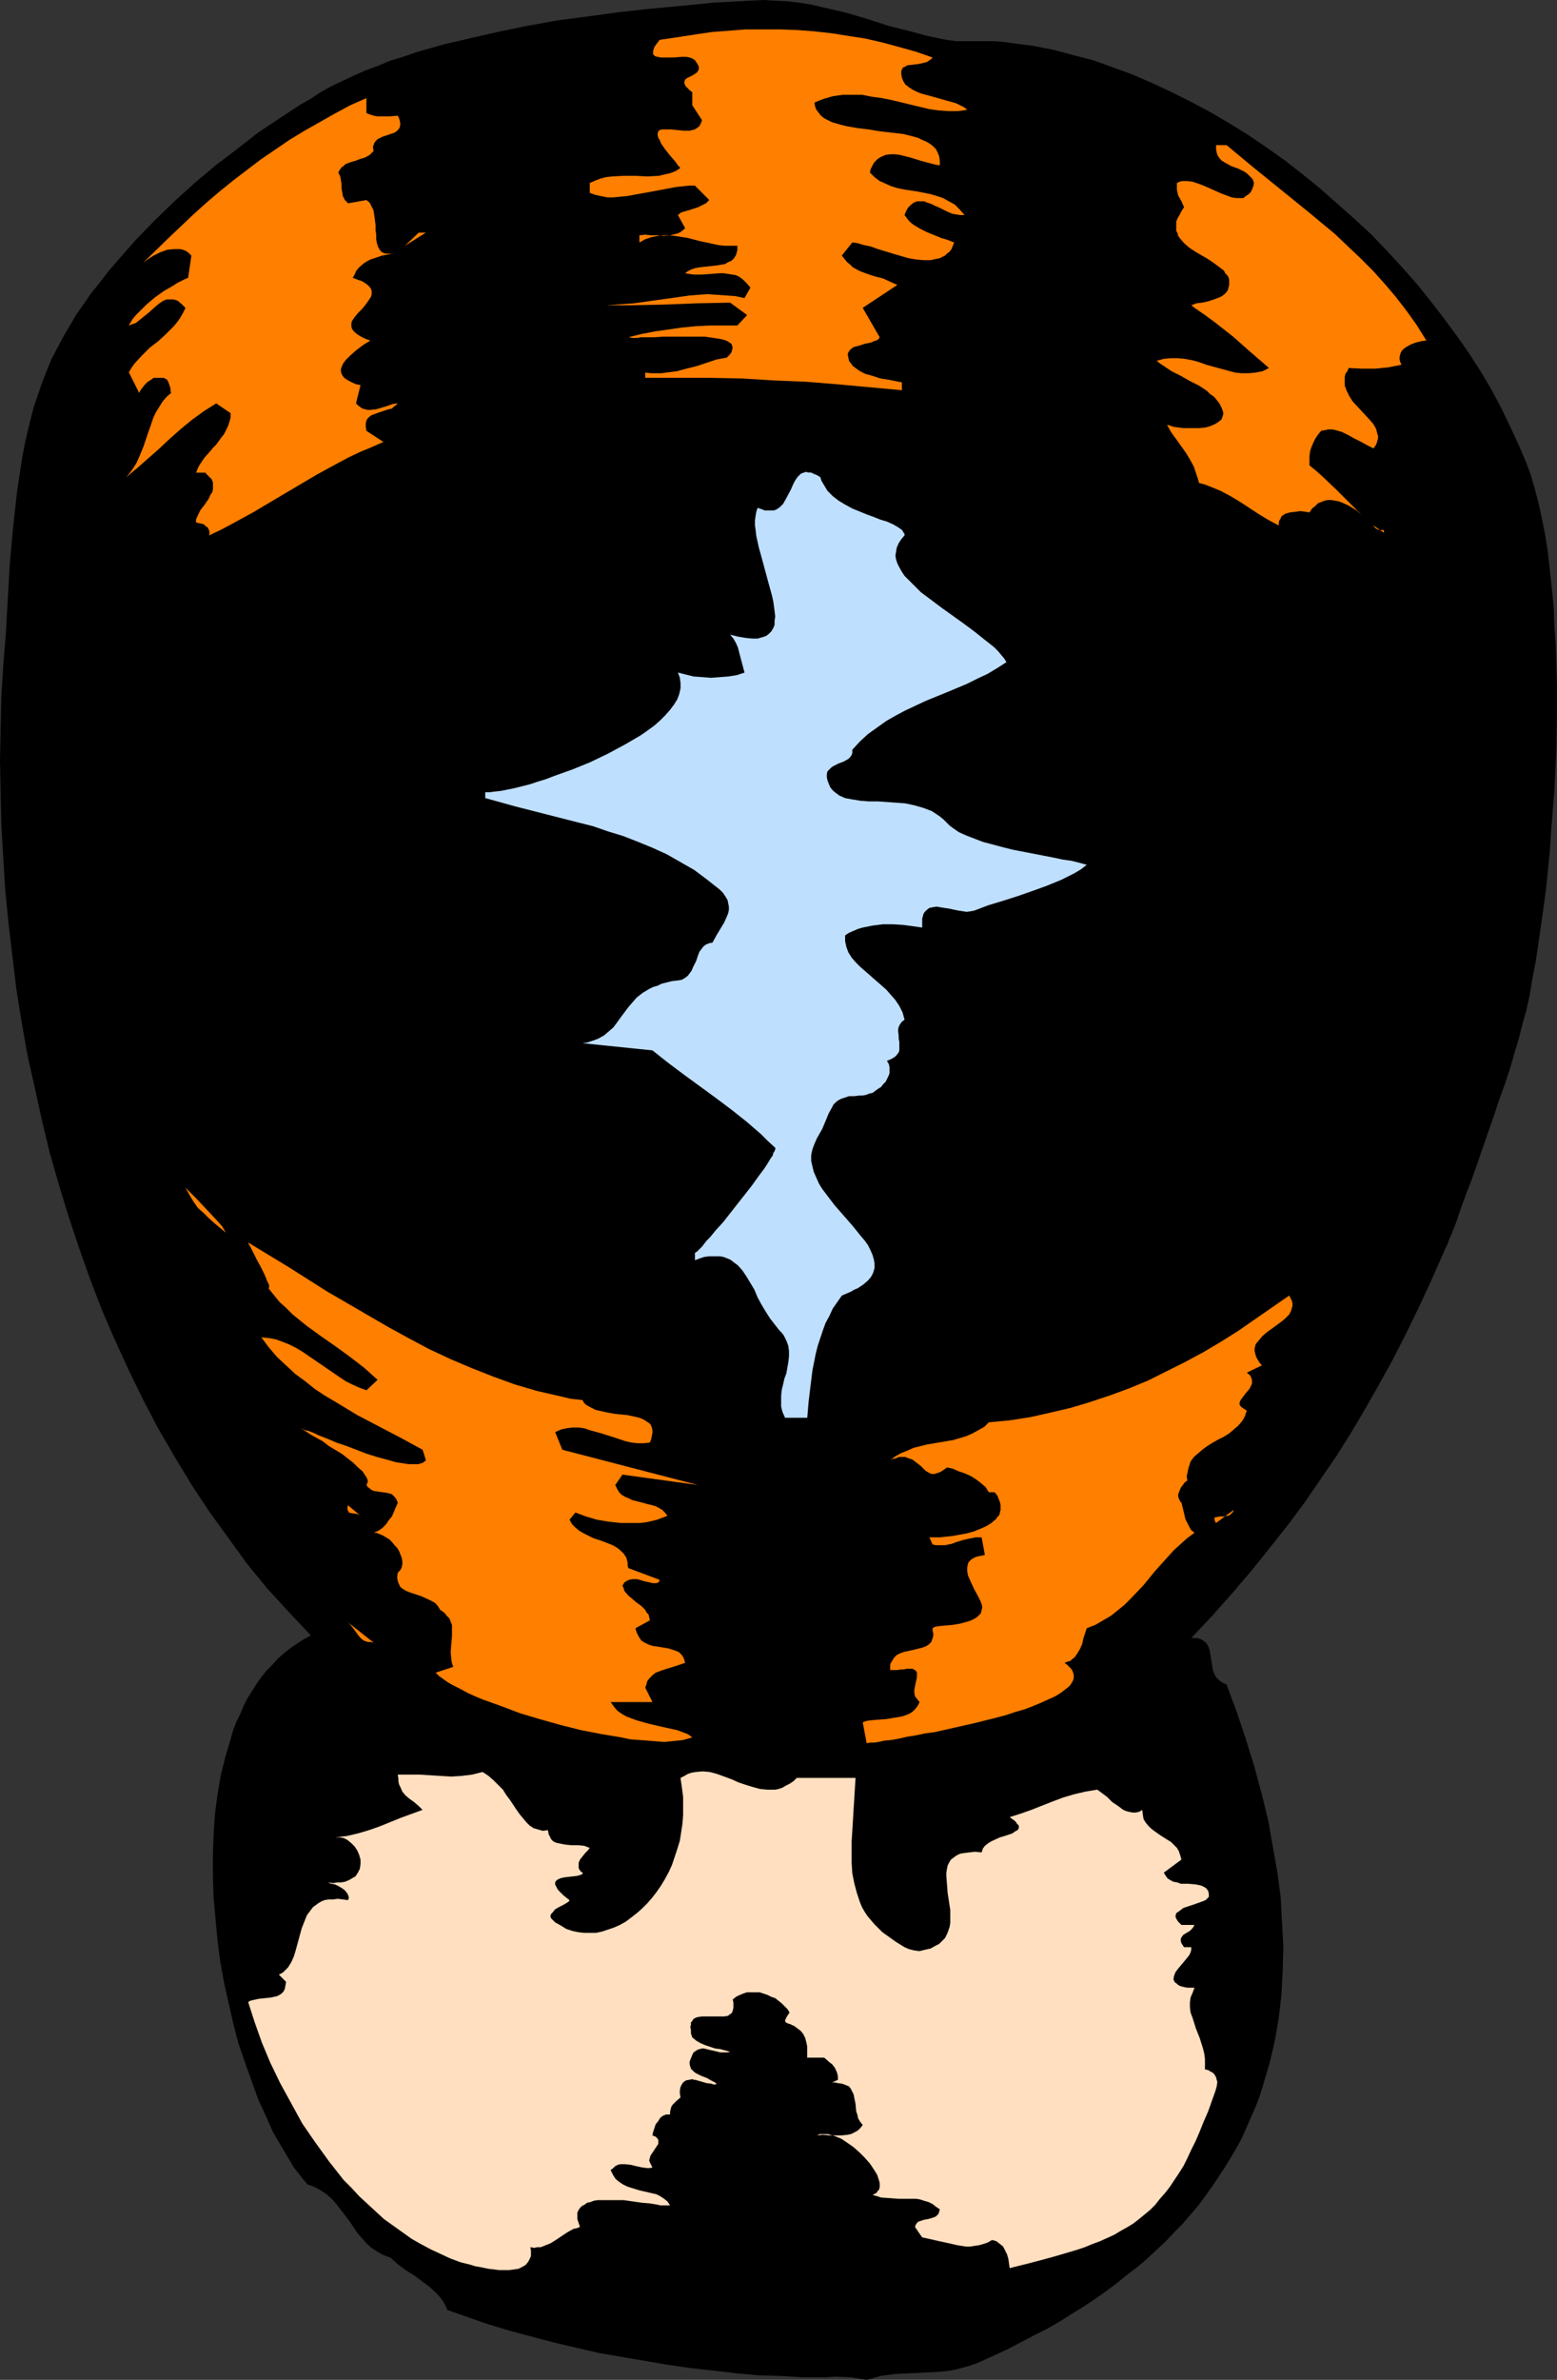
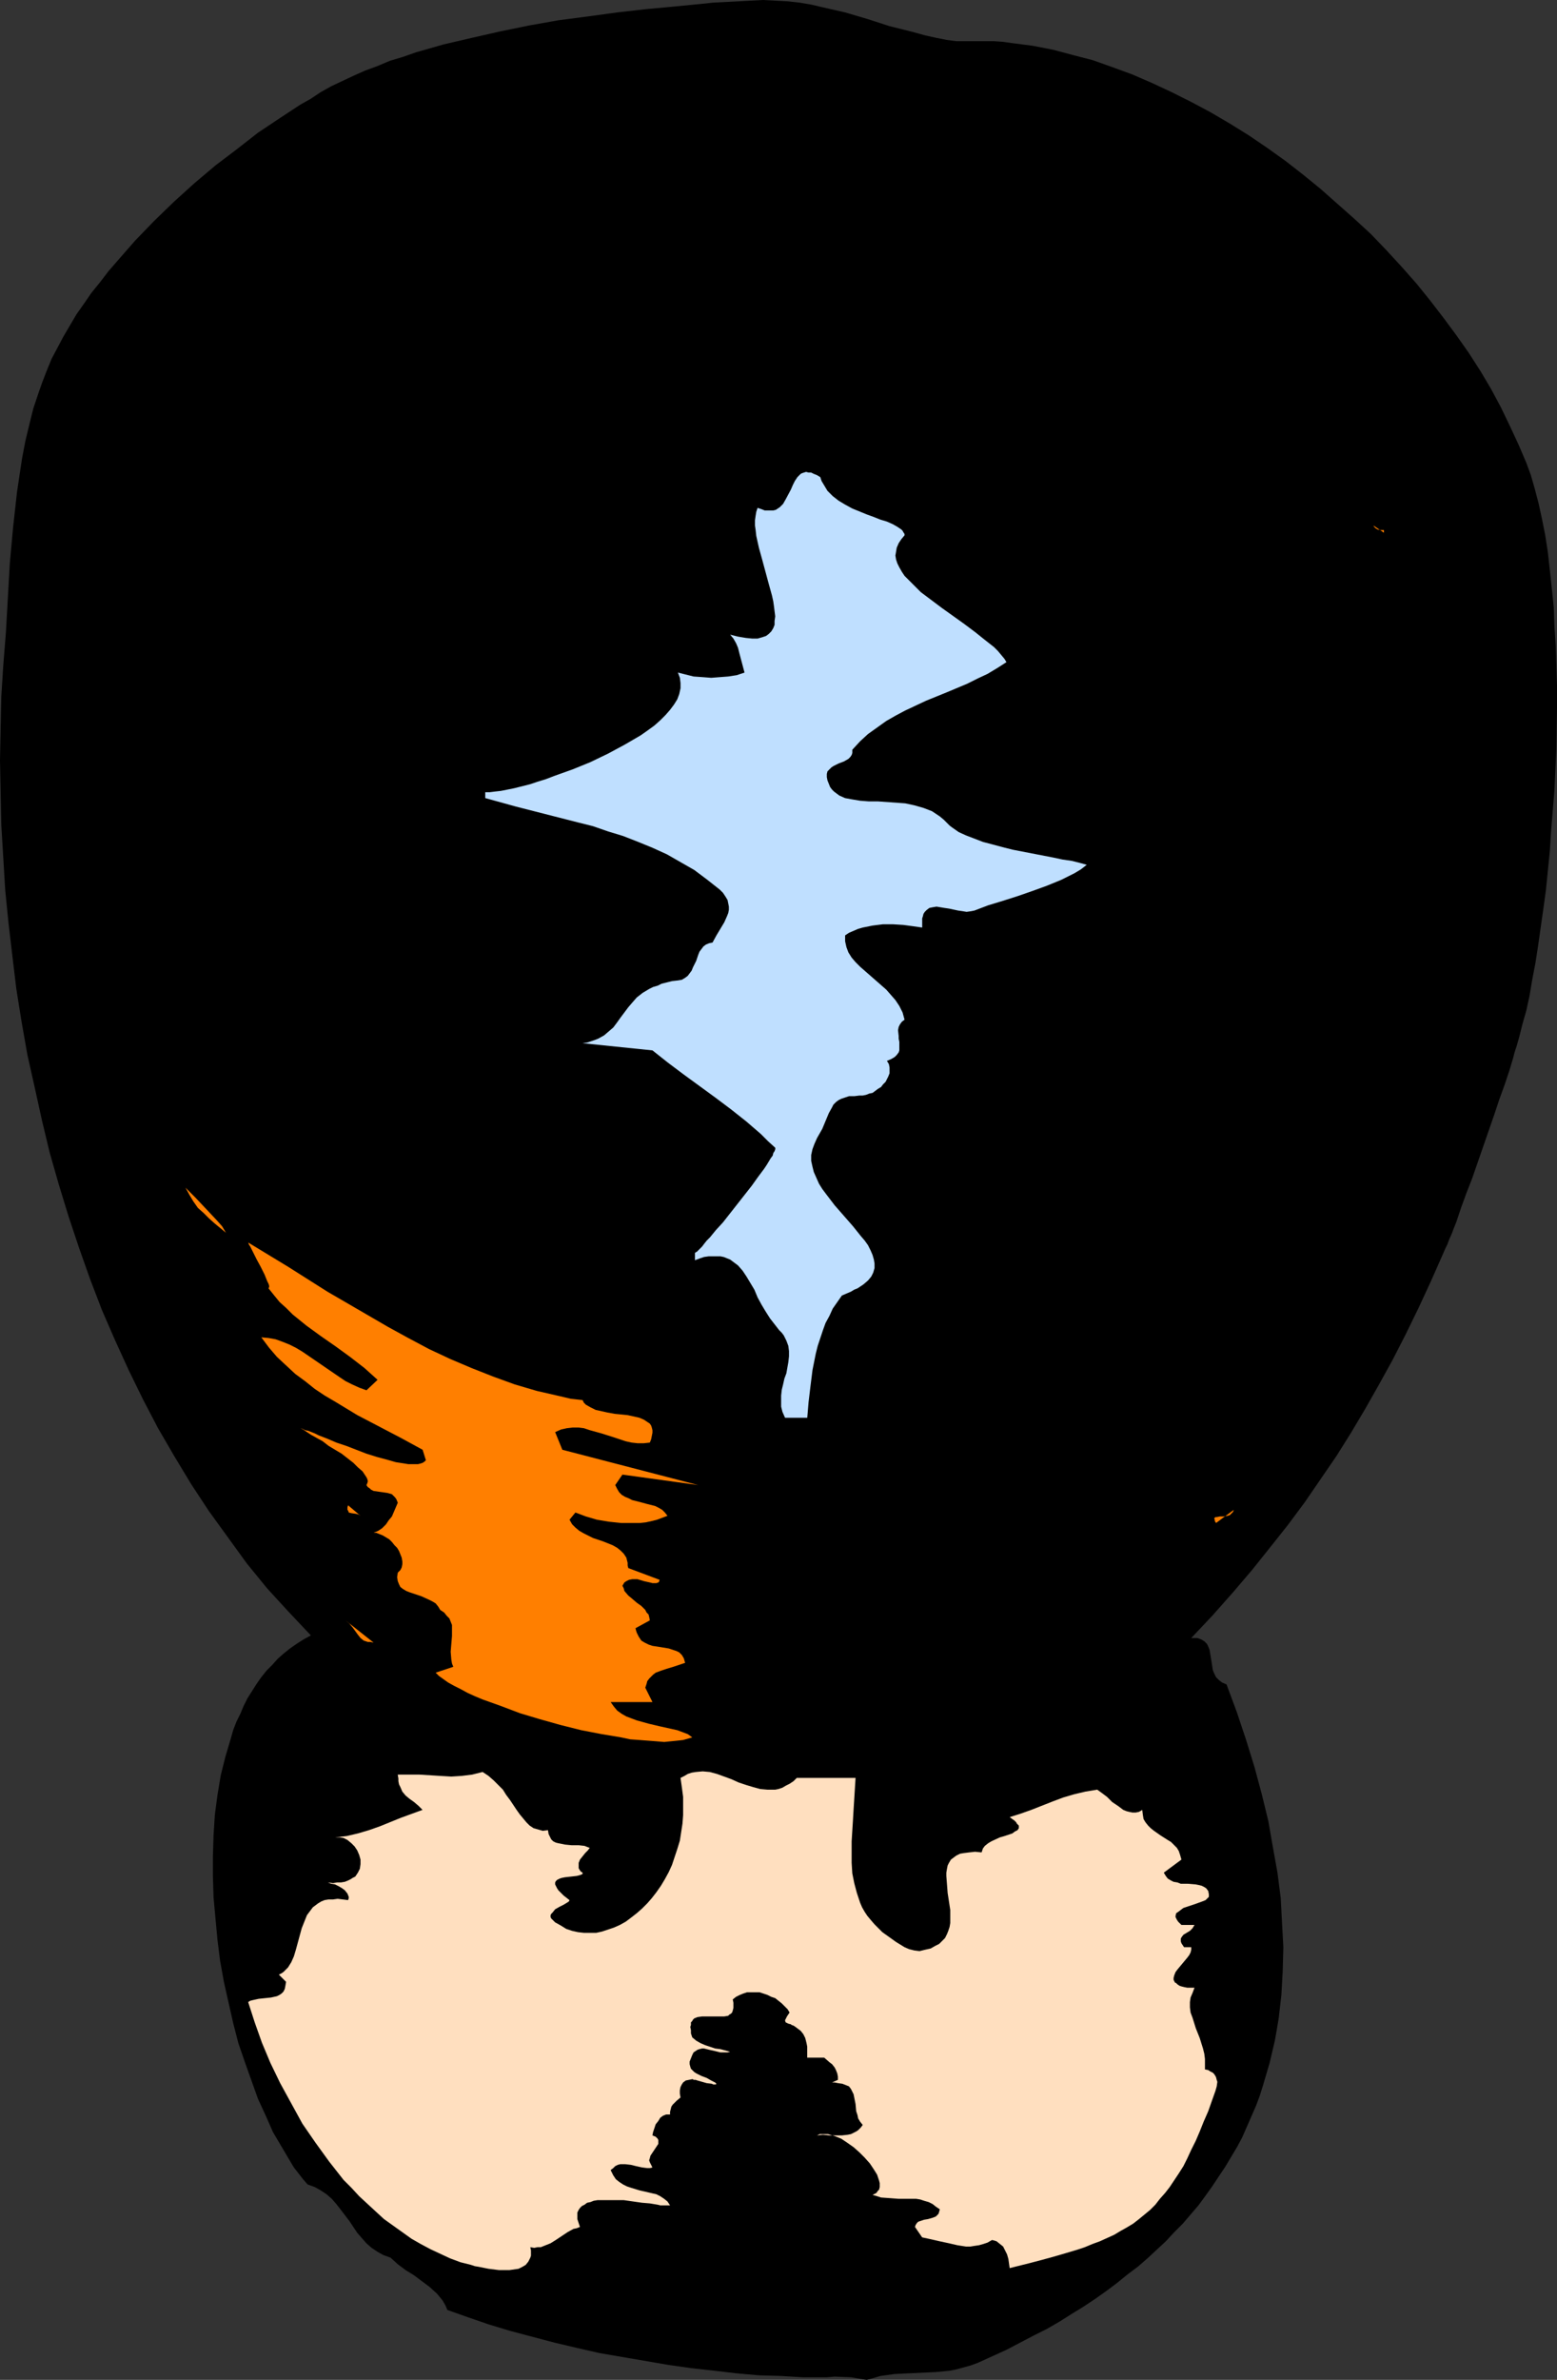
<svg xmlns="http://www.w3.org/2000/svg" xmlns:ns1="http://sodipodi.sourceforge.net/DTD/sodipodi-0.dtd" xmlns:ns2="http://www.inkscape.org/namespaces/inkscape" version="1.0" width="101.935mm" height="155.668mm" id="svg17" ns1:docname="Chalice 25.wmf">
  <rect width="100%" height="100%" fill="#333333" stroke="none" />
  <ns1:namedview id="namedview17" pagecolor="#ffffff" bordercolor="#000000" borderopacity="0.25" ns2:showpageshadow="2" ns2:pageopacity="0.0" ns2:pagecheckerboard="0" ns2:deskcolor="#d1d1d1" ns2:document-units="mm" />
  <defs id="defs1">
    <pattern id="WMFhbasepattern" patternUnits="userSpaceOnUse" width="6" height="6" x="0" y="0" />
  </defs>
  <path style="fill:#000000;fill-opacity:1;fill-rule:evenodd;stroke:none" d="m 294.768,404.947 h 0.808 0.646 l 0.97,0.323 0.808,0.485 0.646,0.646 0.323,0.646 0.323,0.808 0.323,1.939 0.162,0.97 0.323,2.101 0.323,0.808 0.485,0.97 0.646,0.646 0.808,0.646 1.131,0.485 2.586,6.948 2.262,6.787 2.101,6.787 1.778,6.625 1.616,6.625 1.131,6.464 1.131,6.302 0.808,6.302 0.323,6.14 0.323,5.979 -0.162,5.979 -0.323,5.817 -0.646,5.656 -0.485,2.909 -0.485,2.747 -0.646,2.747 -0.646,2.747 -0.808,2.747 -0.808,2.747 -0.808,2.585 -0.97,2.585 -1.131,2.585 -1.131,2.585 -1.131,2.585 -1.293,2.424 -1.454,2.424 -1.454,2.424 -1.616,2.424 -1.616,2.424 -1.616,2.262 -1.778,2.424 -1.939,2.262 -1.939,2.262 -2.101,2.101 -2.101,2.262 -2.262,2.101 -2.262,2.101 -2.424,2.101 -2.586,1.939 -2.586,2.101 -2.586,1.939 -2.747,1.939 -2.909,1.939 -2.909,1.778 -3.071,1.939 -3.071,1.778 -3.232,1.616 -3.394,1.778 -3.394,1.778 -3.555,1.616 -3.555,1.616 -1.778,0.646 -1.778,0.485 -1.778,0.485 -1.616,0.323 -3.394,0.323 -6.787,0.323 -3.394,0.162 -3.555,0.485 -1.616,0.485 -1.778,0.485 -1.939,-0.323 -1.939,-0.323 -4.04,-0.162 -1.939,0.162 h -5.979 l -5.333,-0.323 -5.495,-0.162 -5.495,-0.485 -5.495,-0.646 -5.818,-0.646 -5.656,-0.808 -5.656,-0.97 -5.656,-0.97 -5.656,-0.97 -5.656,-1.293 -5.495,-1.293 -5.495,-1.454 -5.495,-1.454 -5.333,-1.616 -5.171,-1.778 -5.01,-1.778 -0.485,-1.131 -0.646,-1.131 -0.646,-0.808 -0.808,-0.97 -1.778,-1.616 -1.939,-1.454 -1.939,-1.454 -2.101,-1.293 -1.939,-1.454 -1.778,-1.616 -1.778,-0.646 -1.454,-0.808 -1.454,-0.97 -1.293,-1.131 -1.131,-1.293 -1.131,-1.293 -1.939,-2.909 -2.101,-2.747 -1.131,-1.454 -1.131,-1.293 -1.293,-1.131 -1.454,-0.97 -1.454,-0.808 -1.778,-0.646 -1.131,-1.293 -1.131,-1.454 -1.131,-1.454 -0.97,-1.616 -2.101,-3.555 -2.101,-3.555 -1.778,-4.04 -1.939,-4.201 -1.616,-4.525 -1.616,-4.525 -1.616,-4.686 -1.293,-5.009 -1.131,-5.009 -1.131,-5.009 -0.97,-5.333 -0.646,-5.171 -0.485,-5.171 -0.485,-5.332 -0.162,-5.171 v -5.171 l 0.162,-5.171 0.323,-5.009 0.646,-4.848 0.808,-4.848 1.131,-4.525 1.293,-4.363 0.646,-2.262 0.808,-2.101 0.97,-1.939 0.808,-1.939 0.97,-1.939 1.131,-1.778 1.131,-1.778 1.131,-1.616 1.293,-1.616 1.454,-1.454 1.293,-1.454 1.454,-1.293 1.616,-1.293 1.616,-1.131 1.778,-1.131 1.778,-0.97 -5.495,-5.817 -5.333,-5.817 -5.01,-6.14 -4.687,-6.464 -4.687,-6.464 -4.363,-6.625 -4.202,-6.948 -4.04,-6.948 -3.717,-7.11 -3.555,-7.272 -3.394,-7.433 -3.232,-7.433 -2.909,-7.595 -2.747,-7.756 -2.586,-7.756 -2.424,-7.918 -2.262,-7.918 -1.939,-8.08 L 8.565,268.726 6.787,260.808 5.333,252.567 4.04,244.487 3.071,236.408 2.101,228.167 1.293,220.087 0.808,212.008 0.323,203.928 0.162,196.01 0,187.93 l 0.162,-7.918 0.162,-7.756 0.485,-7.756 0.323,-4.04 0.323,-4.04 0.485,-8.564 0.485,-8.564 0.808,-8.888 0.97,-8.726 0.646,-4.363 0.646,-4.201 0.808,-4.201 0.97,-4.04 0.97,-3.878 1.293,-3.878 0.97,-2.747 1.131,-2.909 1.131,-2.747 1.454,-2.747 1.454,-2.747 1.616,-2.747 1.616,-2.747 1.939,-2.747 1.778,-2.585 2.101,-2.585 2.101,-2.747 2.101,-2.424 4.525,-5.171 4.687,-4.848 5.01,-4.848 5.01,-4.525 5.171,-4.363 5.333,-4.04 5.171,-4.04 5.333,-3.555 5.171,-3.393 2.586,-1.454 2.424,-1.616 2.586,-1.454 2.747,-1.293 2.747,-1.293 2.909,-1.293 3.071,-1.131 3.071,-1.293 3.232,-0.97 3.232,-1.131 6.787,-1.939 6.949,-1.616 7.111,-1.616 7.111,-1.454 7.272,-1.293 7.434,-0.97 7.111,-0.97 7.111,-0.808 6.949,-0.646 6.626,-0.646 3.071,-0.323 3.232,-0.162 3.071,-0.162 2.909,-0.162 L 188.755,0 l 3.071,0.162 3.071,0.162 2.909,0.323 2.909,0.485 2.747,0.646 5.656,1.293 5.495,1.616 5.495,1.778 5.818,1.454 2.909,0.808 2.909,0.646 2.424,0.485 2.424,0.323 h 2.424 6.949 l 2.262,0.162 2.262,0.323 5.01,0.646 5.01,0.97 4.848,1.293 5.01,1.293 5.01,1.778 4.848,1.778 4.848,2.101 4.848,2.262 4.848,2.424 4.848,2.585 4.687,2.747 4.687,2.909 4.525,3.07 4.525,3.232 4.363,3.393 4.363,3.555 4.202,3.717 4.202,3.717 4.04,3.717 3.879,4.04 3.717,4.04 3.717,4.201 3.394,4.201 3.232,4.201 3.232,4.363 3.071,4.363 2.909,4.525 2.586,4.363 2.424,4.525 2.262,4.686 2.101,4.525 1.939,4.525 1.131,3.07 0.97,3.393 0.97,3.717 0.808,3.717 0.808,4.04 0.646,4.201 0.485,4.363 0.485,4.525 0.485,4.686 0.162,4.686 0.323,4.848 0.162,5.009 0.162,5.009 V 174.68 l -0.162,10.342 -0.485,10.342 -0.808,10.019 -0.323,5.009 -0.485,4.848 -0.485,4.848 -0.646,4.686 -0.646,4.525 -0.646,4.525 -0.646,4.201 -0.808,4.201 -0.646,3.878 -0.808,3.717 -0.97,3.393 -0.808,3.232 -0.323,1.131 -0.323,1.131 -0.485,1.454 -0.323,1.293 -0.485,1.616 -0.485,1.616 -1.131,3.393 -1.293,3.555 -1.293,3.878 -2.747,7.918 -2.747,7.918 -1.454,3.717 -1.293,3.555 -1.131,3.393 -0.646,1.616 -0.485,1.293 -0.646,1.454 -0.485,1.293 -0.485,0.97 -0.485,1.131 -3.071,6.948 -3.071,6.625 -3.232,6.625 -3.232,6.302 -3.394,6.14 -3.394,5.979 -3.555,5.979 -3.555,5.656 -3.879,5.656 -3.879,5.656 -4.202,5.656 -4.363,5.494 -4.525,5.656 -4.687,5.494 -5.01,5.656 z" id="path1" />
-   <path style="fill:#ff7f00;fill-opacity:1;fill-rule:evenodd;stroke:none" d="m 230.773,14.22 -0.485,0.485 -0.485,0.323 -0.485,0.323 -0.646,0.162 -1.454,0.323 -1.454,0.162 -1.293,0.162 -0.485,0.323 -0.485,0.162 -0.323,0.485 -0.162,0.485 v 0.808 l 0.162,0.808 0.323,0.808 0.485,0.808 0.808,0.646 0.97,0.646 0.97,0.485 1.131,0.485 2.424,0.646 5.171,1.454 1.131,0.323 0.97,0.485 0.97,0.485 0.808,0.646 -2.262,0.323 h -2.262 l -2.424,-0.162 -2.424,-0.323 -4.687,-1.131 -4.687,-1.131 -2.424,-0.485 -2.424,-0.323 -2.424,-0.485 h -2.262 -2.424 l -2.424,0.323 -2.262,0.646 -1.293,0.485 -1.131,0.485 0.162,0.97 0.323,0.808 0.646,0.808 0.485,0.646 0.808,0.646 0.97,0.485 0.97,0.485 1.131,0.323 1.131,0.323 1.293,0.323 2.747,0.485 2.747,0.323 2.909,0.485 2.909,0.323 2.747,0.323 2.586,0.646 1.131,0.323 0.97,0.485 1.131,0.485 0.808,0.485 0.808,0.646 0.646,0.646 0.485,0.97 0.323,0.808 0.162,1.131 v 1.131 l -0.97,-0.162 -1.293,-0.323 -2.424,-0.646 -2.586,-0.808 -2.586,-0.646 -1.293,-0.162 h -1.131 l -1.131,0.162 -1.131,0.485 -0.808,0.485 -0.808,0.808 -0.323,0.485 -0.323,0.646 -0.323,0.646 -0.162,0.808 1.131,1.131 1.293,0.97 1.454,0.646 1.454,0.646 1.616,0.485 1.616,0.323 3.232,0.485 3.232,0.646 1.616,0.485 1.454,0.485 1.454,0.808 1.454,0.808 1.131,1.131 1.293,1.454 h -1.131 l -0.97,-0.162 -0.97,-0.162 -1.131,-0.485 -1.939,-0.97 -1.131,-0.485 -0.97,-0.485 -0.97,-0.323 -0.808,-0.323 h -0.97 -0.808 l -0.808,0.323 -0.808,0.646 -0.485,0.485 -0.323,0.485 -0.323,0.646 -0.323,0.808 0.485,0.646 0.485,0.646 0.646,0.646 0.646,0.485 1.616,0.97 1.616,0.808 3.555,1.454 1.616,0.485 1.616,0.646 -0.323,0.808 -0.323,0.808 -0.485,0.646 -0.646,0.485 -0.485,0.485 -1.293,0.646 -0.808,0.162 -1.454,0.323 h -1.778 l -1.778,-0.162 -1.939,-0.323 -3.879,-1.131 -3.717,-1.131 -1.778,-0.646 -1.616,-0.323 -1.616,-0.485 -1.293,-0.162 -2.586,3.232 0.646,0.808 0.646,0.808 0.808,0.646 0.646,0.646 1.778,0.97 1.778,0.646 1.939,0.646 1.939,0.485 1.778,0.808 1.778,0.808 -8.565,5.656 4.202,7.272 -0.323,0.485 -0.485,0.323 -0.646,0.162 -0.646,0.323 -1.616,0.323 -1.454,0.485 -0.646,0.162 -0.646,0.162 -0.646,0.485 -0.323,0.323 -0.323,0.485 -0.162,0.485 0.162,0.808 0.162,0.808 0.485,0.646 0.485,0.646 0.646,0.485 0.646,0.485 0.808,0.485 0.97,0.485 1.778,0.485 1.939,0.646 2.101,0.323 1.616,0.323 0.808,0.162 0.808,0.162 v 1.939 l -15.837,-1.454 -7.919,-0.646 -7.919,-0.323 -7.919,-0.485 -8.08,-0.162 h -7.919 -7.919 v -1.454 0.162 l 1.454,0.162 h 1.293 1.293 l 1.131,-0.162 2.586,-0.323 2.424,-0.646 2.586,-0.646 2.424,-0.808 2.424,-0.808 2.586,-0.485 0.646,-0.646 0.485,-0.646 0.162,-0.646 0.162,-0.485 -0.162,-0.485 -0.162,-0.485 -0.485,-0.323 -0.485,-0.323 -0.808,-0.323 -0.646,-0.162 -0.97,-0.162 -0.97,-0.162 -2.262,-0.323 h -2.424 -5.171 -2.586 l -2.424,0.162 h -2.101 -1.131 l -0.808,0.162 h -1.293 l -0.646,-0.162 h -0.323 l 3.232,-0.808 3.394,-0.646 3.394,-0.485 3.394,-0.485 3.394,-0.323 3.394,-0.162 h 3.394 3.394 l 2.424,-2.585 -4.202,-3.07 -8.242,0.162 -8.242,0.323 -8.08,0.162 h -4.202 -4.04 2.262 l 2.262,-0.162 4.525,-0.323 4.525,-0.646 4.687,-0.646 4.525,-0.646 4.363,-0.323 2.424,0.162 2.262,0.162 2.262,0.162 2.262,0.485 1.454,-2.585 -0.808,-0.97 -0.97,-0.97 -0.808,-0.646 -0.97,-0.485 -0.97,-0.162 -0.97,-0.162 -1.131,-0.162 h -0.97 l -2.101,0.162 -2.262,0.162 h -2.101 l -1.131,-0.162 -0.97,-0.162 0.646,-0.485 0.97,-0.485 0.97,-0.323 0.97,-0.162 4.363,-0.485 0.97,-0.162 0.97,-0.162 0.808,-0.485 0.808,-0.323 0.646,-0.646 0.485,-0.808 0.323,-1.131 V 60.758 h -1.454 -1.616 l -1.616,-0.162 -1.454,-0.323 -3.071,-0.646 -3.071,-0.808 -3.071,-0.485 -1.454,-0.162 h -1.454 l -1.454,0.162 -1.616,0.323 -1.454,0.485 -1.454,0.808 v -1.778 l 1.454,-0.162 1.454,0.162 h 1.616 l 1.454,0.162 1.616,-0.162 1.293,-0.323 0.646,-0.162 0.646,-0.323 0.646,-0.485 0.485,-0.485 -1.778,-3.232 0.808,-0.646 1.131,-0.323 2.101,-0.646 0.97,-0.323 0.97,-0.485 0.97,-0.485 0.808,-0.808 -3.555,-3.555 h -1.454 l -1.454,0.162 -1.616,0.162 -1.778,0.323 -3.394,0.646 -1.778,0.323 -1.778,0.323 -3.555,0.646 -1.778,0.162 -1.616,0.162 h -1.454 l -1.616,-0.323 -1.454,-0.323 -1.293,-0.485 v -2.424 l 1.454,-0.646 1.293,-0.485 1.293,-0.323 1.454,-0.162 2.909,-0.162 h 2.909 l 2.909,0.162 2.909,-0.162 1.293,-0.323 1.454,-0.323 1.293,-0.485 1.293,-0.808 h -0.162 v -0.162 l -0.485,-0.485 -0.323,-0.485 -0.485,-0.646 -1.131,-1.293 -1.293,-1.616 -0.97,-1.454 -0.323,-0.808 -0.323,-0.485 -0.162,-0.646 v -0.485 l 0.162,-0.485 0.323,-0.323 0.646,-0.162 h 0.646 1.454 l 3.232,0.323 h 1.454 l 0.646,-0.162 0.646,-0.162 0.485,-0.323 0.646,-0.485 0.323,-0.646 0.323,-0.808 -2.424,-3.717 v -3.232 l -0.485,-0.323 -0.485,-0.485 -0.323,-0.323 -0.323,-0.323 -0.323,-0.646 V 20.199 l 0.162,-0.485 0.323,-0.323 0.97,-0.485 0.646,-0.323 0.485,-0.323 0.485,-0.323 0.323,-0.485 0.162,-0.323 v -0.646 l -0.323,-0.646 -0.323,-0.485 -0.323,-0.485 -0.485,-0.323 -0.808,-0.323 -0.808,-0.162 h -1.131 l -2.101,0.162 h -2.101 -0.97 l -0.808,-0.162 -0.646,-0.162 -0.485,-0.485 v -0.162 -0.323 -0.323 l 0.162,-0.485 0.162,-0.485 0.323,-0.485 0.485,-0.646 0.485,-0.646 4.363,-0.646 4.202,-0.646 4.363,-0.646 4.202,-0.323 4.202,-0.323 h 4.363 4.202 l 4.202,0.162 4.202,0.323 4.363,0.485 4.04,0.646 4.202,0.646 4.202,0.97 4.202,1.131 4.04,1.131 z" id="path2" />
-   <path style="fill:#ff7f00;fill-opacity:1;fill-rule:evenodd;stroke:none" d="m 90.661,27.955 0.808,0.323 0.97,0.323 0.97,0.162 h 0.97 2.101 l 1.939,-0.162 0.323,0.646 0.162,0.485 0.162,0.97 -0.162,0.808 -0.323,0.485 -0.485,0.485 -0.485,0.323 -1.454,0.485 -1.454,0.485 -0.646,0.323 -0.646,0.323 -0.485,0.485 -0.323,0.485 -0.323,0.97 0.162,0.97 -0.485,0.485 -0.485,0.485 -1.131,0.646 -1.131,0.323 -1.293,0.485 -1.131,0.323 -1.293,0.485 -0.485,0.485 -0.485,0.323 -0.485,0.646 -0.323,0.646 0.485,0.97 0.162,0.97 0.162,0.97 v 1.131 l 0.162,0.808 0.162,0.97 0.485,0.97 0.323,0.323 0.485,0.485 4.525,-0.808 0.808,0.646 0.485,0.97 0.485,0.97 0.162,1.131 0.323,2.424 v 1.293 l 0.162,1.131 v 1.131 l 0.162,0.97 0.323,0.97 0.485,0.808 0.485,0.485 0.808,0.323 h 0.485 0.646 0.646 l 0.646,-0.162 -3.232,0.646 -1.454,0.485 -1.454,0.485 -1.454,0.808 -1.131,0.97 -0.485,0.485 -0.485,0.646 -0.323,0.808 -0.485,0.808 1.293,0.485 0.97,0.323 0.808,0.485 0.646,0.485 0.485,0.485 0.323,0.485 0.162,0.485 v 0.485 0.485 l -0.162,0.485 -0.646,0.97 -0.808,1.131 -0.808,0.97 -0.97,0.97 -0.808,0.97 -0.646,0.97 -0.162,0.485 v 0.485 0.485 l 0.162,0.485 0.323,0.485 0.485,0.485 0.646,0.485 0.808,0.485 0.97,0.485 1.293,0.485 -0.808,0.485 -0.808,0.485 -1.939,1.454 -1.616,1.454 -0.808,0.808 -0.646,0.808 -0.323,0.646 -0.323,0.808 v 0.808 l 0.323,0.808 0.485,0.646 0.485,0.323 0.485,0.323 0.646,0.323 0.646,0.323 0.808,0.323 0.97,0.162 -1.131,4.525 0.485,0.485 0.646,0.485 0.485,0.323 0.646,0.162 0.646,0.162 h 0.646 l 1.454,-0.162 2.747,-0.808 1.293,-0.485 1.293,-0.162 -0.485,0.485 -0.485,0.323 -0.485,0.485 -0.808,0.162 -1.454,0.485 -1.454,0.485 -1.293,0.485 -0.485,0.323 -0.485,0.485 -0.323,0.485 -0.162,0.808 v 0.808 l 0.162,0.97 4.202,2.747 -2.909,1.293 -2.747,1.131 -2.747,1.293 -2.747,1.454 -5.333,2.909 -10.666,6.302 -5.171,3.07 -5.333,2.909 -2.747,1.454 -2.747,1.293 0.162,-0.646 -0.162,-0.646 -0.323,-0.646 -0.485,-0.323 -0.485,-0.485 -0.646,-0.162 -0.808,-0.162 -0.485,-0.162 v -0.646 l 0.323,-0.808 0.808,-1.616 1.131,-1.454 0.97,-1.454 0.323,-0.808 0.485,-0.646 0.162,-0.808 v -0.808 -0.808 l -0.323,-0.808 -0.646,-0.646 -0.808,-0.808 v -0.162 h -2.424 v 0.162 l 0.323,-0.97 0.485,-0.97 1.293,-1.939 1.454,-1.616 0.646,-0.808 0.808,-0.808 1.293,-1.778 0.646,-0.808 0.485,-0.97 0.485,-0.97 0.323,-0.97 0.323,-1.131 v -1.131 l -3.555,-2.424 -3.071,1.939 -2.909,2.101 -2.747,2.262 -2.747,2.424 -2.586,2.424 -2.747,2.424 -2.747,2.424 -2.747,2.262 0.97,-1.131 0.808,-1.131 0.808,-1.293 0.646,-1.454 1.131,-2.747 0.97,-2.909 0.97,-2.747 0.485,-1.454 0.646,-1.293 0.808,-1.293 0.808,-1.293 0.97,-1.131 1.131,-0.97 -0.162,-0.485 v -0.646 l -0.485,-1.454 -0.323,-0.646 -0.485,-0.323 -0.485,-0.162 h -0.323 -0.323 -0.808 -0.97 l -0.646,0.485 -0.808,0.485 -0.646,0.646 -0.646,0.808 -0.485,0.646 -0.323,0.646 -2.586,-5.171 v 0.162 l 0.646,-1.131 0.808,-1.131 1.778,-1.939 1.939,-1.939 2.101,-1.616 1.939,-1.778 1.939,-1.939 0.808,-0.97 0.808,-1.131 0.646,-1.131 0.646,-1.293 -0.485,-0.485 -0.485,-0.485 -0.97,-0.808 -0.97,-0.323 h -0.808 -0.97 l -0.808,0.323 -0.97,0.646 -0.808,0.646 -1.616,1.454 -1.778,1.454 -0.808,0.646 -0.808,0.646 -0.97,0.323 -0.808,0.323 0.485,-0.808 0.485,-0.808 0.808,-0.97 0.808,-0.808 1.778,-1.778 2.101,-1.778 2.262,-1.616 2.262,-1.293 0.97,-0.646 0.97,-0.485 0.97,-0.485 0.808,-0.323 0.808,-5.494 -0.646,-0.646 -0.646,-0.485 -0.808,-0.323 -0.646,-0.162 h -0.808 -0.808 l -1.616,0.162 -1.778,0.646 -1.616,0.808 -1.293,0.808 -1.293,0.97 6.141,-5.979 6.303,-5.979 3.232,-2.909 3.232,-2.747 3.394,-2.747 3.394,-2.585 3.394,-2.585 3.555,-2.424 3.555,-2.424 3.717,-2.262 3.717,-2.101 3.717,-2.101 3.879,-2.101 4.04,-1.778 z" id="path3" />
-   <path style="fill:#ff7f00;fill-opacity:1;fill-rule:evenodd;stroke:none" d="m 303.495,35.873 6.626,5.494 6.787,5.494 6.787,5.494 6.626,5.494 3.232,3.07 3.071,2.909 3.071,3.07 2.909,3.232 2.747,3.232 2.747,3.555 2.424,3.393 2.424,3.878 -1.293,0.162 -1.293,0.323 -1.293,0.485 -1.131,0.646 -0.485,0.323 -0.485,0.485 -0.323,0.485 -0.162,0.485 -0.162,0.646 v 0.646 l 0.162,0.646 0.323,0.646 -1.616,0.323 -1.616,0.323 -3.232,0.323 h -3.394 l -3.232,-0.162 -0.323,0.808 -0.485,0.646 -0.162,0.808 v 0.808 0.646 0.646 l 0.485,1.293 0.646,1.293 0.808,1.293 4.202,4.525 0.97,1.131 0.646,1.131 0.323,1.293 0.162,0.485 v 0.646 l -0.162,0.485 -0.162,0.646 -0.323,0.646 -0.485,0.646 -1.616,-0.808 -1.454,-0.808 -1.616,-0.808 -1.454,-0.808 -1.616,-0.808 -1.616,-0.485 -0.808,-0.162 h -0.97 l -0.808,0.162 -0.97,0.162 -0.808,0.97 -0.646,0.97 -0.485,0.97 -0.485,1.131 -0.323,0.97 -0.162,1.293 v 1.131 1.131 l 1.778,1.454 1.616,1.454 3.232,3.07 1.616,1.616 1.616,1.616 3.071,3.07 -1.293,-1.131 -1.778,-1.131 -1.778,-0.808 -0.808,-0.323 -0.97,-0.162 -0.808,-0.162 h -0.97 l -0.808,0.162 -0.808,0.323 -0.808,0.323 -0.646,0.646 -0.808,0.646 -0.646,0.97 -0.97,-0.162 -1.293,-0.162 -1.293,0.162 -1.293,0.162 -1.131,0.323 -0.485,0.323 -0.485,0.323 -0.162,0.485 -0.323,0.485 -0.162,0.646 v 0.646 l -2.424,-1.293 -2.424,-1.454 -4.687,-3.07 -2.424,-1.454 -2.424,-1.293 -2.747,-1.131 -1.293,-0.485 -1.293,-0.323 -0.323,-1.131 -0.323,-0.97 -0.646,-1.939 -0.97,-1.778 -0.97,-1.616 -2.424,-3.393 -1.293,-1.778 -0.97,-1.778 0.646,0.162 0.97,0.323 1.131,0.162 1.293,0.162 h 1.293 1.454 1.293 l 1.454,-0.162 1.131,-0.323 1.131,-0.485 0.808,-0.485 0.808,-0.646 0.162,-0.323 0.162,-0.485 0.162,-0.485 V 101.964 l -0.162,-0.485 -0.162,-0.485 -0.323,-0.646 -0.323,-0.646 -0.646,-0.808 -0.646,-0.808 -0.97,-0.646 -0.808,-0.808 -1.939,-1.293 -2.262,-1.131 -2.262,-1.293 -2.262,-1.131 -1.939,-1.293 -0.97,-0.646 -0.808,-0.646 1.778,-0.485 1.616,-0.162 h 1.778 l 1.778,0.162 1.778,0.323 1.778,0.485 1.778,0.646 1.778,0.485 3.555,0.97 1.778,0.485 1.616,0.162 h 1.778 l 1.616,-0.162 1.778,-0.323 1.616,-0.808 -2.424,-2.101 -2.262,-1.939 -4.202,-3.717 -4.525,-3.555 -2.424,-1.778 -2.586,-1.778 -0.808,-0.646 1.293,-0.485 1.454,-0.162 1.454,-0.323 1.454,-0.485 1.293,-0.485 0.646,-0.323 0.646,-0.485 0.323,-0.323 0.485,-0.646 0.162,-0.646 0.162,-0.646 v -0.646 -0.646 l -0.162,-0.646 -0.323,-0.485 -0.485,-0.485 -0.323,-0.646 -1.293,-0.97 -1.293,-0.97 -1.454,-0.97 -3.071,-1.778 -1.454,-0.97 -1.293,-1.131 -0.97,-1.131 -0.485,-0.646 -0.162,-0.646 -0.323,-0.646 V 56.395 55.587 54.779 l 0.323,-0.808 0.485,-0.808 0.485,-0.97 0.646,-0.97 -0.646,-1.454 -0.808,-1.454 -0.162,-0.646 -0.162,-0.808 v -0.808 -0.808 l 0.646,-0.323 0.646,-0.162 h 1.293 l 1.293,0.162 1.454,0.485 1.293,0.485 1.454,0.646 2.909,1.293 1.293,0.485 1.293,0.485 1.131,0.162 h 1.131 0.646 l 0.323,-0.323 0.485,-0.323 0.485,-0.323 0.485,-0.485 0.323,-0.646 0.323,-0.808 0.162,-0.808 -0.323,-0.97 -0.646,-0.646 -0.646,-0.646 -0.646,-0.485 -1.616,-0.808 -1.778,-0.646 -1.454,-0.808 -0.808,-0.485 -0.485,-0.485 -0.485,-0.646 -0.323,-0.808 -0.162,-0.97 v -0.97 z" id="path4" />
-   <path style="fill:#ff7f00;fill-opacity:1;fill-rule:evenodd;stroke:none" d="m 100.195,60.758 3.394,-3.232 h 1.778 z" id="path5" />
+   <path style="fill:#ff7f00;fill-opacity:1;fill-rule:evenodd;stroke:none" d="m 100.195,60.758 3.394,-3.232 z" id="path5" />
  <path style="fill:#bfdfff;fill-opacity:1;fill-rule:evenodd;stroke:none" d="m 223.824,132.343 -0.808,0.97 -0.646,0.97 -0.485,1.131 -0.162,0.97 -0.162,0.97 0.162,0.97 0.323,0.97 0.485,0.97 0.646,1.131 0.646,0.97 0.97,0.97 0.97,0.97 2.101,2.101 2.586,1.939 2.586,1.939 5.656,4.04 2.586,1.939 2.424,1.939 2.262,1.778 0.97,0.97 0.808,0.97 0.808,0.97 0.485,0.808 -2.262,1.454 -2.424,1.454 -2.424,1.131 -2.586,1.293 -5.01,2.101 -5.171,2.101 -5.171,2.424 -2.424,1.293 -2.262,1.293 -2.262,1.616 -2.262,1.616 -1.939,1.778 -1.939,2.101 v 0.808 l -0.162,0.485 -0.323,0.485 -0.485,0.485 -1.131,0.646 -1.293,0.485 -1.293,0.646 -0.485,0.323 -0.485,0.485 -0.485,0.485 -0.162,0.646 v 0.808 l 0.162,0.808 0.323,0.808 0.323,0.808 0.485,0.646 0.485,0.485 0.646,0.485 0.646,0.485 1.454,0.646 1.778,0.323 1.939,0.323 2.101,0.162 h 2.262 l 2.262,0.162 2.262,0.162 2.262,0.162 2.262,0.485 2.262,0.646 2.101,0.808 0.97,0.646 0.97,0.646 0.97,0.808 0.808,0.808 0.646,0.646 0.646,0.485 1.616,1.131 1.778,0.808 2.101,0.808 2.101,0.808 2.424,0.646 2.424,0.646 2.586,0.646 5.01,0.97 5.01,0.97 2.262,0.485 2.262,0.323 1.939,0.485 1.778,0.485 -1.454,1.131 -1.616,0.97 -1.616,0.808 -1.616,0.808 -3.555,1.454 -3.555,1.293 -3.717,1.293 -3.555,1.131 -3.717,1.131 -3.394,1.293 -0.808,0.162 -1.131,0.162 -0.97,-0.162 -1.131,-0.162 -2.262,-0.485 -1.131,-0.162 -0.97,-0.162 -0.97,-0.162 -0.97,0.162 -0.808,0.162 -0.646,0.485 -0.485,0.485 -0.323,0.485 -0.162,0.646 -0.162,0.485 v 0.646 1.616 l -2.262,-0.323 -2.424,-0.323 -2.586,-0.162 h -2.424 l -2.586,0.323 -2.424,0.485 -1.131,0.323 -1.131,0.485 -1.131,0.485 -0.97,0.646 v 0.808 0.646 l 0.323,1.454 0.485,1.293 0.808,1.293 0.97,1.131 1.131,1.131 2.586,2.262 2.586,2.262 1.293,1.131 1.131,1.293 1.131,1.293 0.97,1.454 0.808,1.616 0.485,1.778 -0.646,0.485 -0.485,0.646 -0.323,0.646 -0.162,0.808 0.162,1.454 v 0.646 l 0.162,0.808 v 1.293 0.808 l -0.162,0.485 -0.485,0.646 -0.485,0.485 -0.808,0.485 -1.131,0.485 0.485,0.808 0.162,0.808 v 0.646 0.808 l -0.323,0.808 -0.323,0.646 -0.323,0.646 -0.646,0.646 -0.485,0.646 -0.808,0.485 -0.646,0.485 -0.646,0.485 -0.808,0.162 -0.808,0.323 -0.808,0.162 h -0.808 l -1.293,0.162 h -1.293 l -0.97,0.323 -0.97,0.323 -0.646,0.323 -0.646,0.485 -0.646,0.646 -0.323,0.646 -0.808,1.454 -0.808,1.939 -0.808,1.939 -0.646,1.131 -0.646,1.131 -0.646,1.454 -0.485,1.293 -0.323,1.454 v 1.454 l 0.323,1.454 0.323,1.293 0.646,1.454 0.646,1.454 0.808,1.293 0.97,1.293 2.101,2.747 2.262,2.585 2.262,2.585 1.939,2.424 0.97,1.131 0.808,1.131 0.646,1.293 0.485,1.131 0.323,1.131 0.162,0.97 v 1.131 l -0.323,1.131 -0.485,0.97 -0.808,0.97 -1.131,0.97 -1.454,0.97 -0.808,0.323 -0.808,0.485 -1.131,0.485 -1.131,0.485 -1.131,1.616 -1.131,1.616 -0.808,1.778 -0.97,1.778 -0.646,1.778 -0.646,1.939 -0.646,1.939 -0.485,1.939 -0.808,4.04 -0.485,3.878 -0.485,4.04 -0.323,3.878 h -5.495 l -0.646,-1.454 -0.323,-1.293 v -1.293 -1.454 l 0.162,-1.454 0.323,-1.293 0.323,-1.454 0.485,-1.293 0.485,-2.747 0.162,-1.454 v -1.293 l -0.162,-1.293 -0.485,-1.293 -0.646,-1.293 -0.485,-0.646 -0.646,-0.646 -1.131,-1.454 -1.131,-1.454 -1.131,-1.778 -0.97,-1.616 -0.97,-1.778 -0.808,-1.939 -0.97,-1.616 -0.97,-1.616 -0.97,-1.454 -1.131,-1.293 -1.293,-0.97 -0.646,-0.485 -0.808,-0.323 -0.808,-0.323 -0.808,-0.162 h -0.97 -0.97 -0.97 l -1.131,0.162 -0.97,0.323 -1.293,0.485 v -1.778 l 0.162,-0.162 0.323,-0.162 0.323,-0.323 0.485,-0.485 0.485,-0.485 0.485,-0.646 0.646,-0.808 0.808,-0.808 1.454,-1.778 1.778,-1.939 1.778,-2.262 1.778,-2.262 1.778,-2.262 1.778,-2.262 1.616,-2.262 1.454,-1.939 0.646,-0.97 0.97,-1.616 0.485,-0.646 0.162,-0.646 0.323,-0.485 0.162,-0.485 V 283.754 l -1.778,-1.616 -1.778,-1.778 -3.555,-3.07 -3.879,-3.07 -3.879,-2.909 -7.757,-5.656 -3.879,-2.909 -3.879,-3.07 v 0 l -17.292,-1.778 1.131,-0.162 0.97,-0.323 0.97,-0.323 0.808,-0.323 1.454,-0.808 1.131,-0.97 1.131,-0.97 0.97,-1.293 0.808,-1.131 1.939,-2.585 0.97,-1.131 1.131,-1.293 1.454,-1.131 1.616,-0.97 0.97,-0.485 1.131,-0.323 0.97,-0.485 1.293,-0.323 1.293,-0.323 1.454,-0.162 0.97,-0.162 0.808,-0.485 0.646,-0.485 0.485,-0.646 0.485,-0.646 0.323,-0.808 0.808,-1.616 0.485,-1.454 0.323,-0.808 0.485,-0.646 0.485,-0.646 0.646,-0.485 0.808,-0.323 0.808,-0.162 0.97,-1.778 0.97,-1.616 0.97,-1.616 0.646,-1.454 0.323,-0.808 0.162,-0.808 v -0.808 l -0.162,-0.808 -0.162,-0.808 -0.485,-0.808 -0.646,-0.97 -0.808,-0.808 -3.071,-2.424 -3.232,-2.424 -3.394,-1.939 -3.394,-1.939 -3.555,-1.616 -3.555,-1.454 -3.717,-1.454 -3.717,-1.131 -3.717,-1.293 -3.879,-0.97 -7.595,-1.939 -7.595,-1.939 -7.595,-2.101 v -1.454 0 h 1.131 l 1.293,-0.162 1.454,-0.162 1.616,-0.323 1.616,-0.323 1.939,-0.485 1.939,-0.485 1.939,-0.646 2.101,-0.646 2.101,-0.808 4.525,-1.616 4.363,-1.778 4.363,-2.101 4.202,-2.262 1.939,-1.131 1.939,-1.131 1.616,-1.131 1.778,-1.293 1.454,-1.293 1.293,-1.293 1.131,-1.293 0.97,-1.293 0.808,-1.293 0.485,-1.293 0.323,-1.454 v -1.293 l -0.162,-1.293 -0.485,-1.293 1.939,0.485 1.939,0.485 2.262,0.162 2.101,0.162 2.101,-0.162 2.101,-0.162 2.101,-0.323 1.939,-0.646 -0.646,-2.424 -0.646,-2.424 -0.323,-1.293 -0.485,-1.131 -0.646,-1.131 -0.808,-0.97 1.939,0.485 1.939,0.323 1.616,0.162 h 1.293 l 1.131,-0.323 0.97,-0.323 0.646,-0.485 0.646,-0.646 0.485,-0.808 0.323,-0.808 v -0.97 l 0.162,-1.131 -0.162,-1.293 -0.162,-1.293 -0.162,-1.131 -0.323,-1.454 -0.808,-2.909 -1.616,-5.979 -0.808,-2.909 -0.646,-2.909 -0.162,-1.454 -0.162,-1.131 v -1.293 l 0.162,-1.131 0.162,-0.97 0.323,-0.97 0.97,0.323 0.808,0.323 h 0.808 0.808 0.485 l 0.646,-0.162 0.485,-0.323 0.485,-0.323 0.808,-0.808 0.646,-1.131 1.293,-2.424 0.485,-1.131 0.485,-0.97 0.646,-0.97 0.808,-0.808 0.323,-0.162 0.485,-0.162 0.485,-0.162 0.646,0.162 h 0.646 l 0.646,0.323 0.808,0.323 0.808,0.485 0.323,0.97 0.485,0.808 0.485,0.808 0.485,0.808 1.293,1.293 1.454,1.131 1.616,0.97 1.778,0.97 3.555,1.454 1.778,0.646 0.808,0.323 0.808,0.323 1.616,0.485 1.454,0.646 1.131,0.646 0.97,0.646 0.323,0.323 0.162,0.323 0.323,0.485 z" id="path6" />
  <path style="fill:#ff7f00;fill-opacity:1;fill-rule:evenodd;stroke:none" d="m 342.442,130.889 v 0.808 l -2.586,-1.778 0.162,0.323 0.323,0.323 0.485,0.323 0.808,0.162 h 0.808 z" id="path7" />
  <path style="fill:#ffffff;fill-opacity:1;fill-rule:evenodd;stroke:none" d="m 42.341,289.248 2.424,2.424 z" id="path8" />
  <path style="fill:#ff7f00;fill-opacity:1;fill-rule:evenodd;stroke:none" d="m 55.915,304.761 -2.747,-2.262 -1.454,-1.293 -1.293,-1.293 -1.454,-1.293 -1.131,-1.616 -0.97,-1.616 -0.97,-1.778 1.131,1.131 1.293,1.293 2.747,2.909 2.586,2.747 1.293,1.454 z" id="path9" />
  <path style="fill:#ff7f00;fill-opacity:1;fill-rule:evenodd;stroke:none" d="m 144.152,346.128 0.323,0.646 0.485,0.485 1.131,0.646 1.293,0.646 1.454,0.323 1.454,0.323 1.778,0.323 3.232,0.323 1.454,0.323 1.454,0.323 1.131,0.485 0.97,0.646 0.485,0.323 0.323,0.485 0.162,0.485 0.162,0.646 v 0.646 l -0.162,0.808 -0.162,0.808 -0.323,0.808 -1.454,0.162 h -1.616 l -1.454,-0.162 -1.454,-0.323 -2.909,-0.97 -3.071,-0.97 -2.909,-0.808 -1.454,-0.485 -1.293,-0.162 h -1.454 l -1.454,0.162 -1.454,0.323 -1.454,0.646 1.778,4.363 33.614,8.726 -18.746,-2.585 -1.778,2.585 0.485,0.97 0.485,0.808 0.646,0.646 0.808,0.485 0.808,0.323 0.97,0.485 1.939,0.485 1.778,0.485 1.939,0.485 0.97,0.485 0.808,0.485 0.646,0.646 0.646,0.808 -1.293,0.485 -1.293,0.485 -1.293,0.323 -1.454,0.323 -1.454,0.162 h -1.616 -3.071 l -3.071,-0.323 -2.909,-0.485 -2.747,-0.808 -1.293,-0.485 -1.293,-0.485 -1.454,1.778 0.646,1.131 0.808,0.808 0.97,0.808 1.131,0.646 2.262,1.131 2.424,0.808 2.424,0.97 1.131,0.646 0.808,0.646 0.808,0.808 0.646,0.97 0.323,1.293 v 0.646 l 0.162,0.646 7.757,2.909 -0.162,0.485 -0.162,0.162 -0.485,0.162 h -0.485 -0.485 l -0.646,-0.162 -1.454,-0.323 -1.616,-0.485 h -0.646 -0.646 l -0.808,0.162 -0.646,0.323 -0.485,0.323 -0.485,0.808 0.323,0.646 0.162,0.646 0.97,1.131 0.97,0.808 1.131,0.97 1.131,0.808 0.97,0.97 0.323,0.646 0.485,0.485 0.162,0.646 0.162,0.808 -3.555,1.939 0.162,0.646 0.162,0.485 0.485,0.97 0.646,0.97 0.808,0.485 0.97,0.485 0.97,0.323 2.101,0.323 1.939,0.323 0.97,0.323 0.97,0.323 0.646,0.323 0.646,0.646 0.485,0.808 0.323,1.131 -1.454,0.485 -1.454,0.485 -1.616,0.485 -1.454,0.485 -1.293,0.485 -0.646,0.485 -0.485,0.485 -0.485,0.485 -0.485,0.646 -0.162,0.646 -0.323,0.97 1.778,3.555 h -10.343 l 0.808,1.131 0.808,0.97 1.131,0.808 1.131,0.646 1.293,0.485 1.293,0.485 2.909,0.808 2.747,0.646 2.909,0.646 1.454,0.323 1.293,0.485 1.293,0.485 1.131,0.808 -1.131,0.323 -1.131,0.323 -1.454,0.162 -1.616,0.162 -1.616,0.162 -1.939,-0.162 -2.101,-0.162 -2.101,-0.162 -2.262,-0.162 -2.262,-0.485 -4.848,-0.808 -5.01,-0.97 -5.171,-1.293 -5.171,-1.454 -4.848,-1.454 -4.687,-1.778 -2.262,-0.808 -2.262,-0.808 -1.939,-0.808 -1.778,-0.808 -1.778,-0.97 -1.616,-0.808 -1.454,-0.808 -1.131,-0.808 -1.131,-0.808 -0.808,-0.808 4.363,-1.454 -0.323,-0.808 -0.162,-0.97 -0.162,-1.939 0.162,-1.939 0.162,-1.939 v -1.778 -0.97 l -0.323,-0.808 -0.323,-0.808 -0.646,-0.646 -0.646,-0.808 -0.97,-0.646 -0.485,-0.808 -0.646,-0.808 -0.808,-0.485 -0.97,-0.485 -1.778,-0.808 -0.97,-0.323 -0.97,-0.323 -0.97,-0.323 -0.808,-0.323 -0.808,-0.485 -0.646,-0.485 -0.323,-0.646 -0.323,-0.808 -0.162,-0.97 0.162,-1.131 0.646,-0.646 0.323,-0.646 0.162,-0.808 v -0.646 l -0.162,-0.97 -0.323,-0.808 -0.323,-0.808 -0.485,-0.808 -0.646,-0.646 -0.646,-0.808 -0.646,-0.646 -0.808,-0.485 -0.808,-0.485 -0.808,-0.323 -0.808,-0.323 h -0.646 l 1.131,-0.485 0.97,-0.646 0.97,-0.97 0.646,-0.97 0.808,-0.97 0.485,-1.131 0.97,-2.262 -0.323,-0.808 -0.323,-0.485 -0.323,-0.323 -0.485,-0.485 -1.131,-0.323 -1.131,-0.162 -1.131,-0.162 -1.131,-0.162 -0.646,-0.323 -0.323,-0.323 -0.485,-0.323 -0.323,-0.485 0.162,-0.323 0.162,-0.485 v -0.323 l -0.162,-0.485 -0.162,-0.323 -0.323,-0.485 -0.646,-0.97 -1.131,-0.97 -1.131,-1.131 -1.454,-1.131 -1.454,-1.131 -1.616,-0.97 -1.616,-0.97 -1.454,-1.131 -1.454,-0.808 -1.454,-0.808 -0.97,-0.646 -0.97,-0.646 -0.323,-0.162 -0.323,-0.162 0.485,0.162 0.646,0.323 0.808,0.162 0.808,0.323 0.808,0.323 0.97,0.485 2.101,0.808 2.262,0.97 2.424,0.808 5.01,1.939 2.586,0.808 2.424,0.646 2.262,0.646 2.101,0.323 0.97,0.162 h 0.808 0.808 0.808 l 0.646,-0.162 0.485,-0.162 0.485,-0.323 0.323,-0.323 -0.808,-2.585 -5.333,-2.909 -10.828,-5.656 -5.333,-3.232 -2.747,-1.616 -2.424,-1.616 -2.424,-1.939 -2.424,-1.778 -2.262,-2.101 -2.262,-2.101 -1.939,-2.262 -1.939,-2.585 1.778,0.162 1.778,0.323 1.778,0.646 1.616,0.646 1.616,0.808 1.616,0.97 3.071,2.101 3.071,2.101 3.071,2.101 1.454,0.97 1.616,0.808 1.778,0.808 1.778,0.646 2.747,-2.585 -1.616,-1.454 -1.616,-1.454 -3.555,-2.747 -3.555,-2.585 -3.717,-2.585 -3.555,-2.585 -3.394,-2.747 -1.616,-1.616 -1.616,-1.454 -1.454,-1.778 -1.293,-1.616 0.162,-0.323 v -0.323 l -0.162,-0.485 -0.323,-0.646 -0.323,-0.808 -0.323,-0.808 -0.97,-1.939 -0.97,-1.778 -0.485,-0.97 -0.485,-0.97 -0.323,-0.646 -0.323,-0.646 -0.323,-0.485 -0.162,-0.485 9.858,5.979 9.696,6.14 10.02,5.817 5.01,2.909 5.01,2.747 5.171,2.747 5.171,2.424 5.333,2.262 5.333,2.101 5.333,1.939 5.495,1.616 5.656,1.293 2.747,0.646 z" id="path10" />
-   <path style="fill:#ff7f00;fill-opacity:1;fill-rule:evenodd;stroke:none" d="m 312.222,337.564 -3.717,1.778 0.808,0.646 0.323,0.646 0.162,0.646 v 0.808 l -0.323,0.646 -0.323,0.646 -0.97,1.131 -0.97,1.293 -0.323,0.485 -0.162,0.485 v 0.485 l 0.323,0.485 0.646,0.485 0.323,0.162 0.485,0.323 -0.485,1.454 -0.646,1.131 -0.97,1.131 -1.131,0.97 -1.131,0.97 -1.293,0.808 -1.293,0.646 -1.454,0.808 -1.293,0.808 -1.131,0.808 -1.131,0.97 -1.131,0.97 -0.808,1.131 -0.485,1.454 -0.162,0.646 -0.162,0.808 -0.162,0.808 0.162,0.97 -0.646,0.485 -0.485,0.646 -0.485,0.646 -0.323,0.808 -0.323,0.808 v 0.646 l 0.323,0.808 0.162,0.323 0.323,0.323 0.485,1.939 0.485,2.101 0.485,0.97 0.485,0.97 0.485,0.808 0.808,0.646 -1.778,1.293 -1.616,1.454 -1.778,1.616 -1.454,1.616 -3.071,3.393 -2.909,3.555 -3.071,3.232 -1.616,1.616 -1.778,1.454 -1.616,1.293 -1.939,1.131 -1.939,1.131 -2.101,0.808 -0.808,2.424 -0.323,1.454 -0.485,1.131 -0.646,1.131 -0.808,1.131 -0.485,0.323 -0.485,0.485 -0.646,0.162 -0.808,0.323 0.646,0.485 0.485,0.485 0.485,0.485 0.323,0.485 0.162,0.485 0.162,0.485 v 0.97 l -0.323,0.808 -0.646,0.97 -0.97,0.808 -1.293,0.97 -1.293,0.808 -1.778,0.808 -1.778,0.808 -1.939,0.808 -2.101,0.808 -2.262,0.646 -2.424,0.808 -2.424,0.646 -5.171,1.293 -5.01,1.131 -5.01,1.131 -2.424,0.323 -2.262,0.485 -2.101,0.323 -2.101,0.485 -1.778,0.323 -1.778,0.162 -1.454,0.323 -1.131,0.162 h -0.97 l -0.808,0.162 -0.97,-5.171 0.808,-0.323 0.97,-0.162 1.939,-0.162 2.101,-0.162 1.939,-0.323 1.939,-0.323 0.97,-0.323 0.808,-0.323 0.808,-0.485 0.646,-0.646 0.646,-0.808 0.485,-0.97 -0.646,-0.808 -0.485,-0.646 -0.162,-0.808 v -0.808 l 0.323,-1.616 0.323,-1.454 v -0.485 -0.646 l -0.162,-0.323 -0.323,-0.323 -0.646,-0.323 h -0.323 -0.485 -0.646 l -0.646,0.162 h -0.646 l -0.97,0.162 h -1.778 v -0.646 -0.646 l 0.162,-0.485 0.323,-0.485 0.485,-0.808 0.646,-0.646 0.97,-0.485 0.97,-0.323 2.262,-0.485 1.939,-0.485 0.97,-0.323 0.808,-0.485 0.646,-0.646 0.323,-0.97 0.162,-0.485 v -0.646 l -0.162,-0.646 v -0.646 l 0.485,-0.323 0.808,-0.162 1.616,-0.162 1.939,-0.162 1.939,-0.323 1.778,-0.485 0.97,-0.323 0.646,-0.323 0.808,-0.485 0.485,-0.485 0.485,-0.485 0.162,-0.808 0.162,-0.646 -0.162,-0.808 -0.323,-0.808 -0.485,-0.97 -1.131,-2.101 -0.97,-2.101 -0.485,-1.131 -0.162,-0.97 v -0.97 l 0.162,-0.808 0.162,-0.485 0.323,-0.323 0.323,-0.323 0.485,-0.323 0.646,-0.323 0.646,-0.162 0.808,-0.162 0.808,-0.162 -0.808,-4.363 h -1.454 l -1.616,0.323 -1.454,0.323 -1.616,0.485 -1.293,0.485 -1.616,0.323 h -1.454 -0.808 l -0.808,-0.162 -0.808,-1.778 h 1.131 1.454 l 1.454,-0.162 1.616,-0.162 1.778,-0.323 1.778,-0.323 1.778,-0.485 1.616,-0.646 1.454,-0.646 1.293,-0.808 1.131,-0.97 0.323,-0.485 0.485,-0.485 0.162,-0.646 0.162,-0.646 v -0.646 -0.646 l -0.162,-0.646 -0.323,-0.808 -0.323,-0.808 -0.646,-0.808 h -1.454 l -0.808,-1.293 -1.131,-0.97 -1.293,-0.97 -1.293,-0.808 -1.454,-0.646 -1.454,-0.485 -1.454,-0.646 -1.454,-0.323 -0.646,0.485 -0.485,0.323 -0.485,0.323 -0.485,0.162 -0.97,0.323 h -0.808 l -0.646,-0.323 -0.808,-0.485 -1.131,-1.131 -1.454,-1.131 -0.646,-0.485 -0.97,-0.323 -0.808,-0.323 h -1.131 -0.485 l -0.646,0.323 -0.808,0.162 -0.646,0.323 1.293,-0.97 1.454,-0.808 1.616,-0.646 1.454,-0.646 3.232,-0.808 6.626,-1.131 1.616,-0.485 1.616,-0.485 1.454,-0.646 1.454,-0.808 1.454,-0.808 1.131,-1.131 5.171,-0.485 5.171,-0.808 5.01,-1.131 4.848,-1.131 4.848,-1.454 4.848,-1.616 4.848,-1.778 4.687,-1.939 4.525,-2.262 4.525,-2.262 4.525,-2.424 4.363,-2.585 4.363,-2.747 4.202,-2.909 4.202,-2.909 4.202,-2.909 0.323,0.646 0.323,0.646 0.162,0.646 v 0.646 l -0.162,0.485 -0.162,0.646 -0.485,0.97 -0.97,0.97 -0.97,0.808 -2.424,1.778 -1.131,0.808 -1.131,0.97 -0.808,0.97 -0.808,0.97 -0.162,0.485 -0.162,0.646 v 0.646 l 0.162,0.646 0.162,0.646 0.323,0.646 0.485,0.808 z" id="path11" />
  <path style="fill:#ff7f00;fill-opacity:1;fill-rule:evenodd;stroke:none" d="m 89.206,374.73 -0.485,-0.323 -0.646,-0.162 -1.131,-0.162 -0.646,-0.162 -0.162,-0.485 -0.162,-0.162 v -0.323 -0.323 l 0.162,-0.485 z" id="path12" />
  <path style="fill:#ff7f00;fill-opacity:1;fill-rule:evenodd;stroke:none" d="m 300.909,376.507 -0.323,-0.485 v -0.323 l -0.162,-0.323 0.162,-0.162 0.162,-0.162 h 0.323 l 0.808,-0.162 h 0.97 l 0.97,-0.162 0.485,-0.162 0.485,-0.485 0.323,-0.323 0.162,-0.485 z" id="path13" />
  <path style="fill:#ff7f00;fill-opacity:1;fill-rule:evenodd;stroke:none" d="m 220.268,381.84 h 7.272 z" id="path14" />
  <path style="fill:#ff7f00;fill-opacity:1;fill-rule:evenodd;stroke:none" d="m 92.438,406.078 -0.808,-0.162 h -0.646 l -0.485,-0.162 -0.485,-0.162 -0.808,-0.646 -0.646,-0.808 -1.293,-1.778 -0.808,-0.97 -0.97,-0.808 z" id="path15" />
  <path style="fill:#ffdfbf;fill-opacity:1;fill-rule:evenodd;stroke:none" d="m 135.587,452.455 0.162,0.97 0.323,0.646 0.323,0.646 0.485,0.485 0.646,0.323 0.646,0.162 1.616,0.323 1.616,0.162 h 1.778 l 1.454,0.162 0.808,0.323 0.485,0.162 -0.485,0.646 -0.646,0.646 -0.646,0.808 -0.646,0.808 -0.323,0.808 v 0.808 0.485 l 0.162,0.323 0.323,0.485 0.485,0.323 v 0.323 l -0.323,0.162 -0.485,0.162 -0.646,0.162 -1.454,0.162 -1.454,0.162 -0.808,0.162 -0.485,0.162 -0.646,0.323 -0.323,0.323 -0.162,0.323 v 0.485 l 0.323,0.646 0.162,0.323 0.323,0.485 0.646,0.646 0.646,0.646 1.454,1.131 -0.162,0.323 -0.485,0.323 -0.808,0.485 -0.97,0.485 -1.131,0.646 -0.646,0.808 -0.323,0.323 -0.162,0.323 v 0.485 l 0.162,0.323 0.485,0.485 0.485,0.485 1.454,0.808 1.293,0.808 1.454,0.485 1.454,0.323 1.454,0.162 h 1.454 1.616 l 1.454,-0.323 1.454,-0.485 1.454,-0.485 1.454,-0.646 1.454,-0.808 1.293,-0.97 1.454,-1.131 1.293,-1.131 1.293,-1.293 1.131,-1.293 1.131,-1.454 1.131,-1.616 0.97,-1.616 0.97,-1.778 0.808,-1.778 0.646,-1.939 0.646,-1.939 0.646,-2.101 0.323,-2.101 0.323,-2.101 0.162,-2.101 v -2.262 -2.262 l -0.323,-2.424 -0.323,-2.262 0.97,-0.485 0.808,-0.485 0.97,-0.323 0.97,-0.162 1.778,-0.162 1.778,0.162 1.778,0.485 1.778,0.646 1.778,0.646 1.778,0.808 1.939,0.646 1.616,0.485 1.778,0.485 1.778,0.162 h 1.939 l 0.808,-0.162 0.97,-0.323 0.808,-0.485 0.97,-0.485 0.97,-0.646 0.808,-0.808 h 14.544 l -0.162,2.585 -0.323,5.171 -0.162,2.747 -0.323,5.171 v 2.747 2.585 l 0.162,2.585 0.485,2.424 0.646,2.424 0.808,2.424 0.485,1.131 0.646,1.131 0.646,0.97 0.808,0.97 0.97,1.131 0.97,0.97 0.97,0.97 1.131,0.808 2.262,1.616 2.101,1.293 1.131,0.485 1.293,0.323 1.293,0.162 1.293,-0.323 1.454,-0.323 1.131,-0.646 0.97,-0.485 0.808,-0.808 0.646,-0.646 0.485,-0.97 0.323,-0.808 0.323,-0.97 0.162,-0.97 v -0.97 -2.262 l -0.646,-4.201 -0.162,-2.101 -0.162,-2.101 v -0.808 l 0.162,-0.97 0.162,-0.808 0.323,-0.646 0.485,-0.808 0.646,-0.485 0.646,-0.485 0.97,-0.485 0.97,-0.162 1.293,-0.162 1.454,-0.162 1.616,0.162 0.323,-0.97 0.485,-0.646 0.808,-0.646 0.808,-0.485 2.101,-0.97 1.131,-0.323 0.97,-0.323 0.97,-0.323 0.646,-0.485 0.646,-0.323 0.323,-0.485 v -0.323 -0.323 l -0.162,-0.162 -0.323,-0.323 -0.162,-0.323 -0.485,-0.485 -0.485,-0.323 -0.646,-0.485 2.586,-0.808 2.747,-0.97 5.333,-2.101 2.586,-0.97 2.747,-0.808 2.747,-0.646 2.909,-0.485 1.131,0.808 1.293,0.97 1.293,1.293 1.454,0.97 1.293,0.97 0.808,0.323 0.646,0.162 0.808,0.162 h 0.808 l 0.808,-0.162 0.808,-0.485 0.162,1.293 0.162,0.97 0.485,0.808 0.646,0.808 0.646,0.646 0.808,0.646 1.616,1.131 1.778,1.131 0.808,0.485 0.646,0.646 0.808,0.808 0.485,0.808 0.323,0.97 0.323,1.131 -4.363,3.232 0.485,0.808 0.485,0.646 0.808,0.485 0.646,0.323 0.97,0.162 0.808,0.323 h 1.778 l 1.939,0.162 0.808,0.162 0.646,0.162 0.646,0.323 0.485,0.323 0.485,0.646 0.162,0.808 v 0.646 l -0.323,0.323 -0.485,0.485 -0.808,0.323 -1.778,0.646 -1.939,0.646 -0.97,0.323 -0.646,0.485 -0.646,0.485 -0.485,0.323 -0.162,0.646 v 0.323 l 0.162,0.323 0.162,0.323 0.323,0.485 0.323,0.323 0.485,0.485 h 3.232 l -0.485,0.808 -0.646,0.646 -0.808,0.485 -0.808,0.485 -0.485,0.646 -0.162,0.323 v 0.323 0.323 l 0.162,0.485 0.323,0.485 0.323,0.485 v 0 h 1.778 v 0.646 l -0.162,0.646 -0.323,0.646 -0.485,0.646 -2.424,2.909 -0.485,0.646 -0.323,0.808 -0.162,0.646 v 0.485 l 0.323,0.646 0.323,0.162 0.323,0.323 0.485,0.323 0.485,0.162 0.646,0.162 0.808,0.162 h 1.778 l -0.485,1.293 -0.485,1.131 -0.162,1.131 v 1.293 l 0.162,1.293 0.485,1.293 0.808,2.585 0.97,2.424 0.808,2.585 0.323,1.293 0.162,1.293 v 1.293 1.293 l 0.808,0.162 0.485,0.323 0.646,0.323 0.323,0.323 0.323,0.485 0.162,0.323 0.162,0.646 0.162,0.485 -0.162,1.131 -0.323,1.131 -0.808,2.262 -0.97,2.747 -1.131,2.585 -0.97,2.424 -0.97,2.262 -1.131,2.262 -0.97,2.101 -0.97,1.939 -1.131,1.778 -2.262,3.393 -1.131,1.454 -1.293,1.454 -1.131,1.454 -1.293,1.293 -2.747,2.262 -1.454,1.131 -1.616,0.97 -1.454,0.808 -1.616,0.97 -1.778,0.808 -1.778,0.808 -1.778,0.646 -1.939,0.808 -1.939,0.646 -4.363,1.293 -2.262,0.646 -2.424,0.646 -2.424,0.646 -2.586,0.646 -2.586,0.646 -0.162,-1.131 -0.162,-1.131 -0.323,-1.131 -0.485,-0.97 -0.485,-0.97 -0.808,-0.646 -0.808,-0.646 -0.485,-0.162 -0.646,-0.162 -1.131,0.646 -0.97,0.323 -1.131,0.323 -1.131,0.162 -0.97,0.162 h -1.131 l -2.101,-0.323 -2.101,-0.485 -2.262,-0.485 -2.101,-0.485 -2.262,-0.485 -1.778,-2.585 0.162,-0.485 0.323,-0.485 0.323,-0.323 0.485,-0.162 0.97,-0.323 0.97,-0.162 1.131,-0.323 0.808,-0.323 0.323,-0.323 0.323,-0.323 0.162,-0.485 0.162,-0.646 -0.97,-0.646 -0.808,-0.646 -0.97,-0.485 -1.131,-0.323 -0.97,-0.323 -0.97,-0.162 h -2.101 -2.262 l -2.101,-0.162 -2.262,-0.162 -0.97,-0.323 -1.131,-0.323 0.646,-0.323 0.323,-0.162 0.323,-0.485 0.323,-0.323 0.162,-0.646 v -0.485 -0.485 l -0.162,-0.646 -0.485,-1.454 -0.808,-1.293 -0.97,-1.454 -1.293,-1.454 -1.293,-1.293 -1.454,-1.293 -1.616,-1.131 -1.454,-0.97 -1.616,-0.646 -1.616,-0.485 h -0.646 -0.646 -0.808 l -0.646,0.323 1.454,-0.162 1.616,0.162 h 1.616 1.454 l 1.454,-0.162 0.808,-0.162 0.646,-0.323 0.646,-0.323 0.485,-0.323 0.646,-0.646 0.485,-0.646 -0.646,-0.808 -0.485,-0.808 -0.162,-0.808 -0.323,-0.97 -0.162,-1.778 -0.323,-1.616 -0.162,-0.808 -0.323,-0.646 -0.323,-0.646 -0.485,-0.646 -0.808,-0.323 -0.808,-0.323 -1.131,-0.162 -0.808,-0.162 h -0.646 l 1.454,-0.646 v -0.808 l -0.162,-0.808 -0.323,-0.808 -0.323,-0.646 -0.646,-0.808 -0.646,-0.485 -1.293,-1.131 h -4.202 v -0.97 -0.97 -0.808 l -0.162,-0.808 -0.162,-0.646 -0.162,-0.646 -0.485,-0.97 -0.646,-0.808 -0.646,-0.485 -0.646,-0.485 -0.485,-0.323 -0.485,-0.162 -0.162,-0.162 -0.646,-0.162 -0.323,-0.162 -0.323,-0.162 -0.162,-0.485 0.162,-0.323 0.323,-0.646 0.323,-0.485 0.323,-0.485 -0.485,-0.808 -0.646,-0.646 -0.808,-0.808 -0.808,-0.646 -0.808,-0.646 -0.97,-0.323 -0.97,-0.485 -0.97,-0.323 -0.97,-0.323 h -0.97 -1.131 -0.97 l -0.97,0.323 -0.808,0.323 -0.97,0.485 -0.808,0.646 0.162,0.808 v 0.808 0.485 l -0.162,0.646 -0.162,0.485 -0.323,0.323 -0.323,0.162 -0.323,0.323 -0.97,0.162 h -0.97 -2.262 -1.293 -0.97 l -1.131,0.162 -0.808,0.323 -0.323,0.323 -0.162,0.323 -0.323,0.323 v 0.646 l -0.162,0.485 0.162,0.808 v 0.808 l 0.323,0.97 0.97,0.808 1.131,0.646 1.131,0.485 2.424,0.808 1.293,0.162 2.424,0.646 -0.646,0.162 h -0.485 -1.293 l -1.293,-0.323 -1.454,-0.323 -1.293,-0.323 h -0.485 l -0.646,0.162 -0.485,0.162 -0.485,0.323 -0.485,0.323 -0.323,0.646 -0.323,0.808 -0.323,0.808 v 0.646 l 0.162,0.646 0.162,0.485 0.485,0.485 0.323,0.323 0.485,0.323 1.293,0.646 1.293,0.485 1.131,0.646 0.97,0.485 0.323,0.323 v 0 l -0.162,0.162 h -0.646 l -0.323,-0.162 -1.293,-0.162 -1.131,-0.323 -1.131,-0.323 -0.485,-0.162 h -0.485 l -0.162,-0.162 h -0.162 l -0.808,0.162 -0.808,0.162 -0.646,0.485 -0.323,0.485 -0.323,0.646 -0.162,0.808 v 0.808 l 0.162,0.97 -0.97,0.808 -0.97,0.97 -0.323,0.485 -0.162,0.646 -0.162,0.646 v 0.646 h -0.485 -0.485 l -0.808,0.323 -0.646,0.485 -0.485,0.808 -0.646,0.808 -0.323,0.97 -0.323,0.97 -0.162,0.808 0.808,0.323 0.485,0.485 0.162,0.323 v 0.485 0.485 l -0.323,0.485 -0.646,0.97 -0.646,0.97 -0.323,0.485 -0.162,0.646 -0.162,0.485 0.162,0.485 0.323,0.646 0.323,0.646 -0.646,0.162 h -0.646 l -1.293,-0.162 -1.454,-0.323 -1.293,-0.323 -1.454,-0.162 h -0.646 -0.485 l -0.646,0.162 -0.646,0.323 -0.485,0.485 -0.646,0.485 0.646,1.293 0.646,0.97 0.808,0.646 0.97,0.646 0.97,0.485 0.97,0.323 2.101,0.646 2.101,0.485 2.101,0.485 0.97,0.485 0.97,0.646 0.808,0.646 0.646,0.97 h -0.162 -0.97 -0.646 -0.646 l -0.646,-0.162 -1.939,-0.323 -1.939,-0.162 -2.262,-0.323 -2.262,-0.323 h -2.262 -2.262 -1.939 l -0.97,0.162 -0.808,0.323 -0.808,0.162 -0.646,0.485 -0.646,0.323 -0.485,0.485 -0.323,0.485 -0.323,0.646 v 0.808 0.808 l 0.323,0.97 0.323,0.97 -0.808,0.323 -0.808,0.162 -1.454,0.808 -2.909,1.939 -1.293,0.808 -1.616,0.646 -0.808,0.323 h -0.808 l -0.808,0.162 -0.97,-0.162 0.162,0.808 v 0.646 0.646 l -0.162,0.485 -0.485,0.97 -0.646,0.808 -0.808,0.485 -0.97,0.485 -1.131,0.162 -1.131,0.162 h -1.293 -1.293 l -2.586,-0.323 -2.424,-0.485 -0.97,-0.162 -0.97,-0.323 -2.586,-0.646 -2.586,-0.97 -2.424,-1.131 -2.424,-1.131 -2.424,-1.293 -2.262,-1.293 -2.262,-1.616 -2.262,-1.616 -2.262,-1.616 -1.939,-1.778 -2.101,-1.939 -2.101,-1.939 -1.939,-2.101 -1.939,-1.939 -3.555,-4.525 -3.394,-4.686 -3.232,-4.686 -2.747,-5.009 -2.747,-5.009 -2.424,-5.009 -2.101,-5.009 -1.778,-5.009 -1.616,-5.009 0.485,-0.323 0.646,-0.162 1.454,-0.323 3.071,-0.323 1.454,-0.323 0.646,-0.323 0.485,-0.323 0.485,-0.485 0.323,-0.646 0.162,-0.808 0.162,-0.97 -1.778,-1.778 0.646,-0.323 0.485,-0.323 0.646,-0.646 0.485,-0.485 0.808,-1.293 0.646,-1.454 0.485,-1.616 0.485,-1.778 0.485,-1.778 0.485,-1.778 0.646,-1.616 0.646,-1.616 0.97,-1.293 0.485,-0.646 0.646,-0.485 0.646,-0.485 0.808,-0.485 0.808,-0.323 0.97,-0.162 h 1.131 l 1.131,-0.162 1.293,0.162 1.293,0.162 0.162,-0.485 v -0.323 l -0.323,-0.808 -0.646,-0.808 -0.646,-0.485 -0.808,-0.485 -0.97,-0.485 -0.97,-0.162 -0.808,-0.323 1.293,0.162 0.97,-0.162 h 0.97 l 0.97,-0.162 0.808,-0.323 0.646,-0.323 0.485,-0.323 0.646,-0.323 0.323,-0.485 0.323,-0.485 0.485,-0.97 0.162,-1.131 v -1.131 l -0.323,-1.131 -0.485,-1.131 -0.646,-0.97 -0.808,-0.808 -0.97,-0.808 -0.97,-0.485 -0.97,-0.162 h -1.131 l 2.909,-0.323 2.747,-0.646 2.747,-0.808 2.747,-0.97 5.171,-2.101 5.333,-1.939 -0.97,-0.97 -1.131,-0.97 -1.131,-0.808 -0.97,-0.808 -0.808,-0.97 -0.485,-1.131 -0.323,-0.646 -0.162,-0.808 v -0.646 l -0.162,-0.97 h 2.586 2.747 l 2.586,0.162 2.586,0.162 2.747,0.162 2.586,-0.162 2.586,-0.323 1.293,-0.323 1.293,-0.323 1.454,0.97 1.293,1.131 1.131,1.131 1.131,1.131 0.808,1.293 0.97,1.293 1.616,2.424 0.808,1.131 0.808,0.97 0.808,0.97 0.808,0.808 0.97,0.646 1.131,0.323 1.131,0.323 z" id="path16" />
-   <path style="fill:#ffffff;fill-opacity:1;fill-rule:evenodd;stroke:none" d="m 307.858,491.399 -1.131,2.909 z" id="path17" />
</svg>